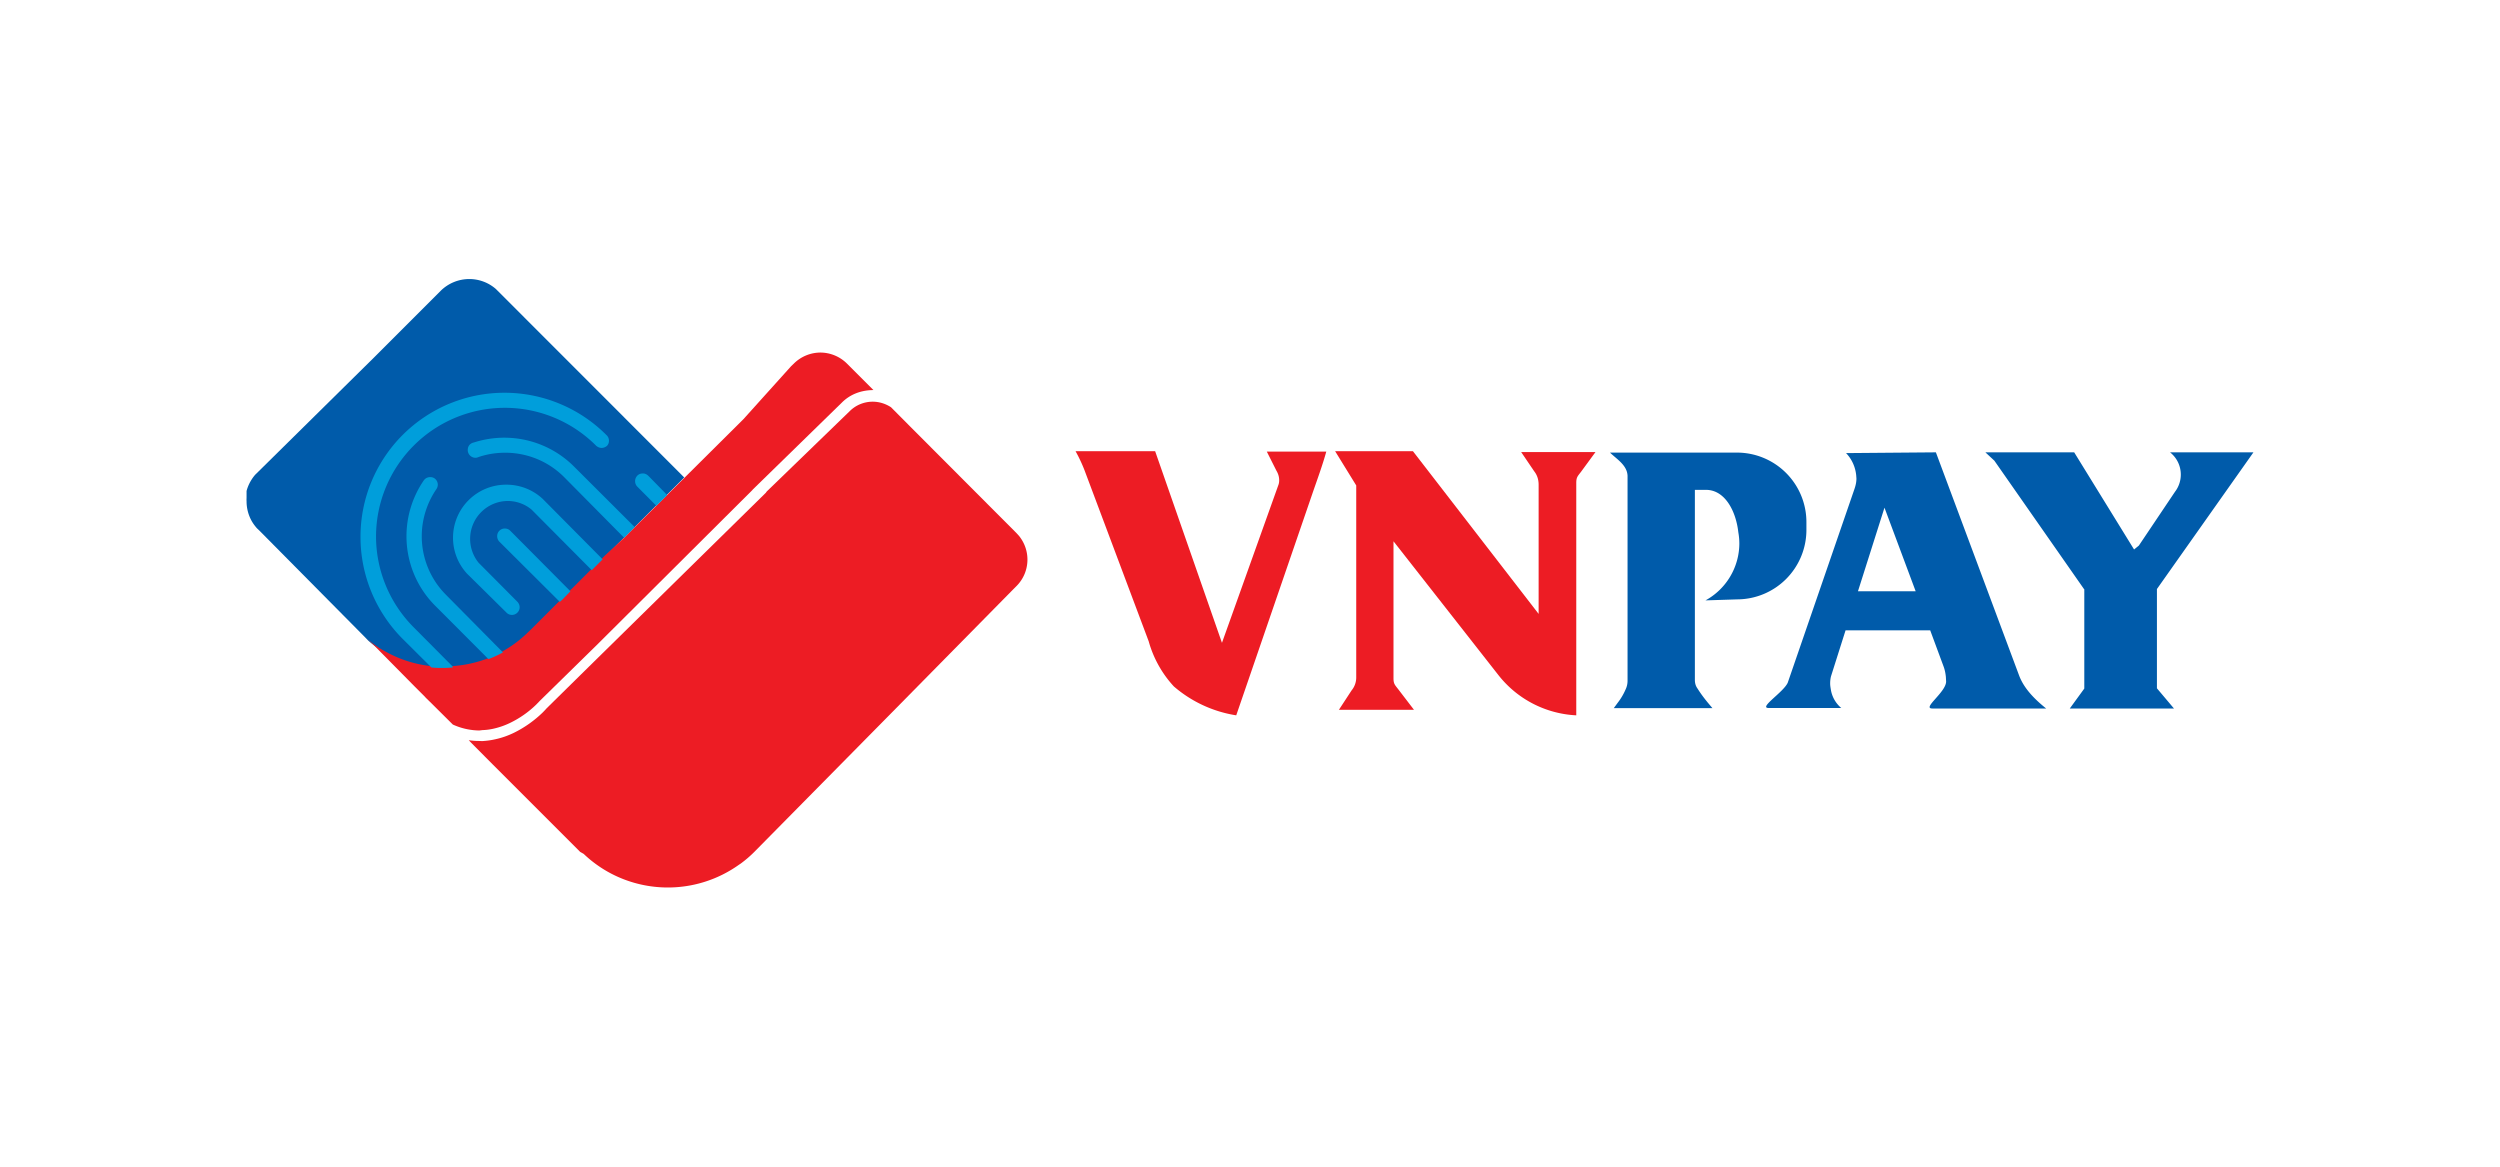
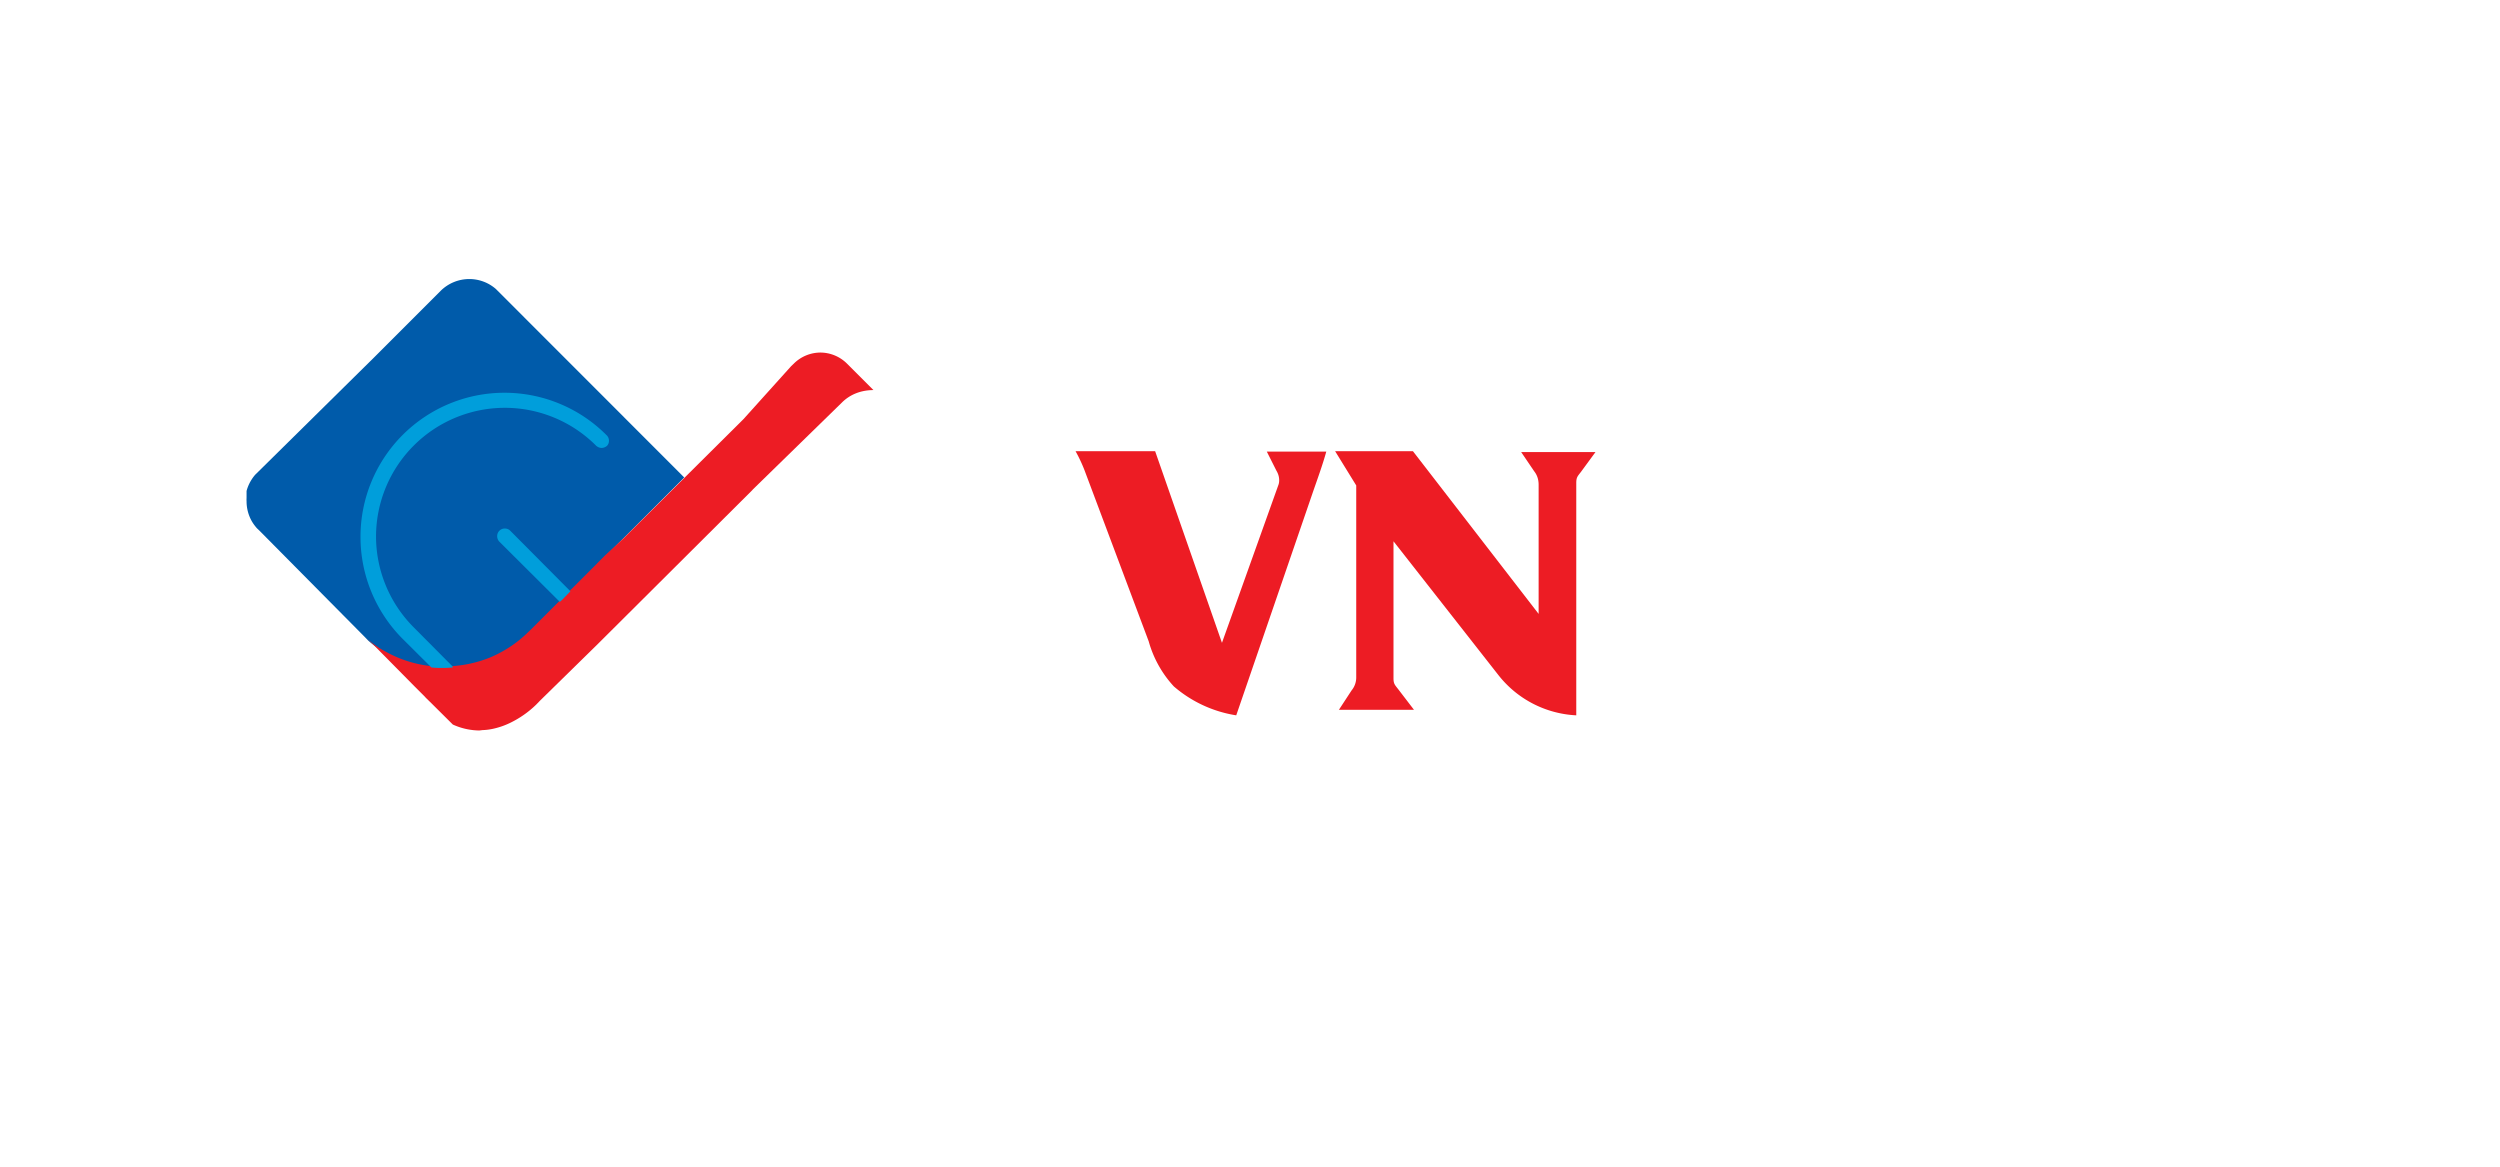
<svg xmlns="http://www.w3.org/2000/svg" width="150" height="70" viewBox="0 0 19.792 9.236" shape-rendering="geometricPrecision" image-rendering="optimizeQuality" fill-rule="evenodd">
  <g fill-rule="nonzero">
    <path d="M5.417 3.78l-.459.459-.023.023-.146.146-.108.109-.145.146-.023.022-.064.064-.023.022h0l-.214.215h0l-.023.022a.97.97 0 0 1-.212.159.79.79 0 0 1-.114.054c-.089.035-.183.055-.278.061l-.087.004c-.029 0-.058-.002-.087-.004-.126-.014-.247-.053-.358-.115-.05-.026-.096-.058-.138-.096h0l-.026-.027-.837-.845-.018-.017c-.014-.016-.028-.034-.039-.053a.32.32 0 0 1-.043-.16c-.001-.018 0-.023 0-.027v-.04-.015h0c.011-.042.031-.081.057-.115.007-.009.015-.018.023-.025l.015-.015.902-.89h0l.539-.539c.06-.06.142-.094.227-.094a.32.32 0 0 1 .211.079L5.417 3.78z" fill="#005baa" />
    <g fill="#ed1c24">
      <path d="M3.795 5.783a.52.52 0 0 1-.21-.047l-.171-.17-.043-.042-.007-.008-.079-.079-.398-.403.026.026c.042.039.089.072.139.098a.94.94 0 0 0 .358.115l.087.004.087-.004a.95.95 0 0 0 .278-.061c.039-.015.077-.033.114-.054.078-.043.149-.097.212-.16l.023-.022h0l.214-.214h0l.023-.022.063-.064.023-.022.146-.146.108-.109.149-.138.023-.023.925-.919.379-.421h0l.02-.019a.3.3 0 0 1 .211-.088.3.3 0 0 1 .211.088l.209.209h0 .007c-.104-.001-.191.034-.255.097l-.706.689-.007.008-1.227 1.222h0l-.453.444h0l-.028.029c-.061.06-.133.11-.21.147a.6.6 0 0 1-.135.046.46.46 0 0 1-.082.01l-.024.003z" />
-       <path d="M8.047 4.64l-.023.023-1 1.015-1.053 1.067c-.033.033-.068.063-.106.091h0l-.015.01h0a.97.97 0 0 1-.562.18c-.249 0-.488-.095-.667-.266h0l-.028-.016-.18-.18-.509-.509-.17-.171-.023-.024a.57.57 0 0 0 .083.006l.024.001c.032-.002.065-.006.096-.013.054-.011.106-.029.155-.053a.89.89 0 0 0 .23-.163l.031-.033.39-.384h0l1.343-1.32.007-.01.659-.638c.048-.047.113-.073.18-.073.052 0 .102.016.145.044l.154.155h0l.838.84.021.023c.043.053.067.119.067.188 0 .079-.031.154-.087.21h0z" />
    </g>
    <g fill="#009edb">
      <path d="M4.807 3.528c-.012.011-.028.018-.044.018s-.032-.007-.044-.018a1.02 1.02 0 0 0-1.742.719 1.02 1.02 0 0 0 .297.718l.31.312v.007c-.028.003-.057.004-.085.004s-.056-.001-.084-.004l-.23-.229c-.212-.214-.331-.503-.331-.804a1.14 1.14 0 0 1 1.95-.804h0c.011.011.017.026.017.042s-.005.028-.014.039h0z" />
-       <path d="M5.282 3.919l-.086.085-.151-.152c-.011-.011-.017-.027-.017-.043s.006-.031.017-.043.027-.018.044-.018.031.007.043.018l.15.153zm-1.3 1.246h0c-.037.02-.075.038-.115.053l-.422-.423c-.146-.146-.227-.344-.227-.55 0-.158.048-.312.137-.442.012-.017.031-.026.051-.026.012 0 .024.003.034.01.016.011.026.03.026.05 0 .012-.004.025-.011.035-.075.11-.116.24-.116.373 0 .174.069.341.192.464l.451.456zm1.043-.992h0l-.063.063-.021.021-.474-.479c-.124-.125-.292-.194-.467-.194-.072 0-.143.011-.211.034-.008.004-.017.006-.025.006-.034 0-.061-.028-.061-.061s.02-.054.048-.06c.078-.025.16-.038.242-.038a.78.78 0 0 1 .554.231l.478.477z" />
-       <path d="M4.771 4.428l-.086.086-.477-.48c-.053-.044-.12-.068-.189-.068a.3.3 0 0 0-.23.489l.307.309c.011.011.018.027.018.043 0 .034-.028.061-.061.061-.016 0-.032-.006-.043-.018l-.313-.309a.42.42 0 0 1 .313-.704.42.42 0 0 1 .286.112l.475.479z" />
      <path d="M4.516 4.681h0l-.063.065-.021.019-.479-.477c-.011-.012-.017-.027-.017-.044a.06.06 0 0 1 .06-.06c.017 0 .032.006.043.017l.477.48z" />
    </g>
  </g>
-   <path d="M16.499 4.664l-.71-1.017-.071-.066h.703l.474.769.038-.031.286-.426c.03-.039.046-.087.046-.136 0-.069-.031-.133-.085-.176h.66l-.764 1.082v.786l.135.16h-.825l.115-.158v-.787h-.002zm-1.884-1.077c.045.047.073.108.08.174l.002.027c0 .03-.007.059-.017.087l-.527 1.53c-.035.077-.235.2-.15.2h.574a.24.24 0 0 1-.081-.137c-.003-.019-.007-.038-.007-.057s.002-.039.007-.058l.115-.363h.67l.104.281c.011.028.017.057.02.087l.002.037c0 .085-.194.214-.109.214h.901c-.088-.071-.174-.155-.214-.261l-.659-1.767-.711.006zm.553 1.094h-.459l.21-.662.247.662h.002zm-2.422-1.098h1.005a.55.55 0 0 1 .55.55V4.2a.55.55 0 0 1-.548.545l-.251.008c.165-.09.268-.264.268-.452a.51.51 0 0 0-.008-.087c-.019-.17-.106-.333-.252-.336h-.092v1.505c0 .026.007.049.021.068.027.043.058.084.091.123l.027.032h-.781l.033-.045c.025-.032.045-.067.061-.104.01-.021.015-.044.015-.068V3.767c-.003-.085-.087-.133-.139-.184z" fill="#005baa" />
  <path d="M8.515 3.572h.63l.529 1.517.449-1.256a.11.11 0 0 0 .004-.031c0-.027-.008-.053-.022-.076l-.076-.151h.471c-.028.102-.069.214-.105.318l-.608 1.77a.99.99 0 0 1-.494-.229.87.87 0 0 1-.199-.357l-.508-1.354a1.22 1.22 0 0 0-.071-.151h0zm2.517.713v1.084c0 .044.01.052.038.088l.124.162H10.6l.1-.153a.16.16 0 0 0 .037-.103v-1.52l-.167-.271h.616l.995 1.288V3.837c0-.041-.012-.077-.035-.106l-.103-.152h.588l-.115.157c-.027.035-.037.043-.037.088v1.839c-.244-.012-.47-.13-.619-.322l-.828-1.056z" fill="#ed1c24" />
</svg>